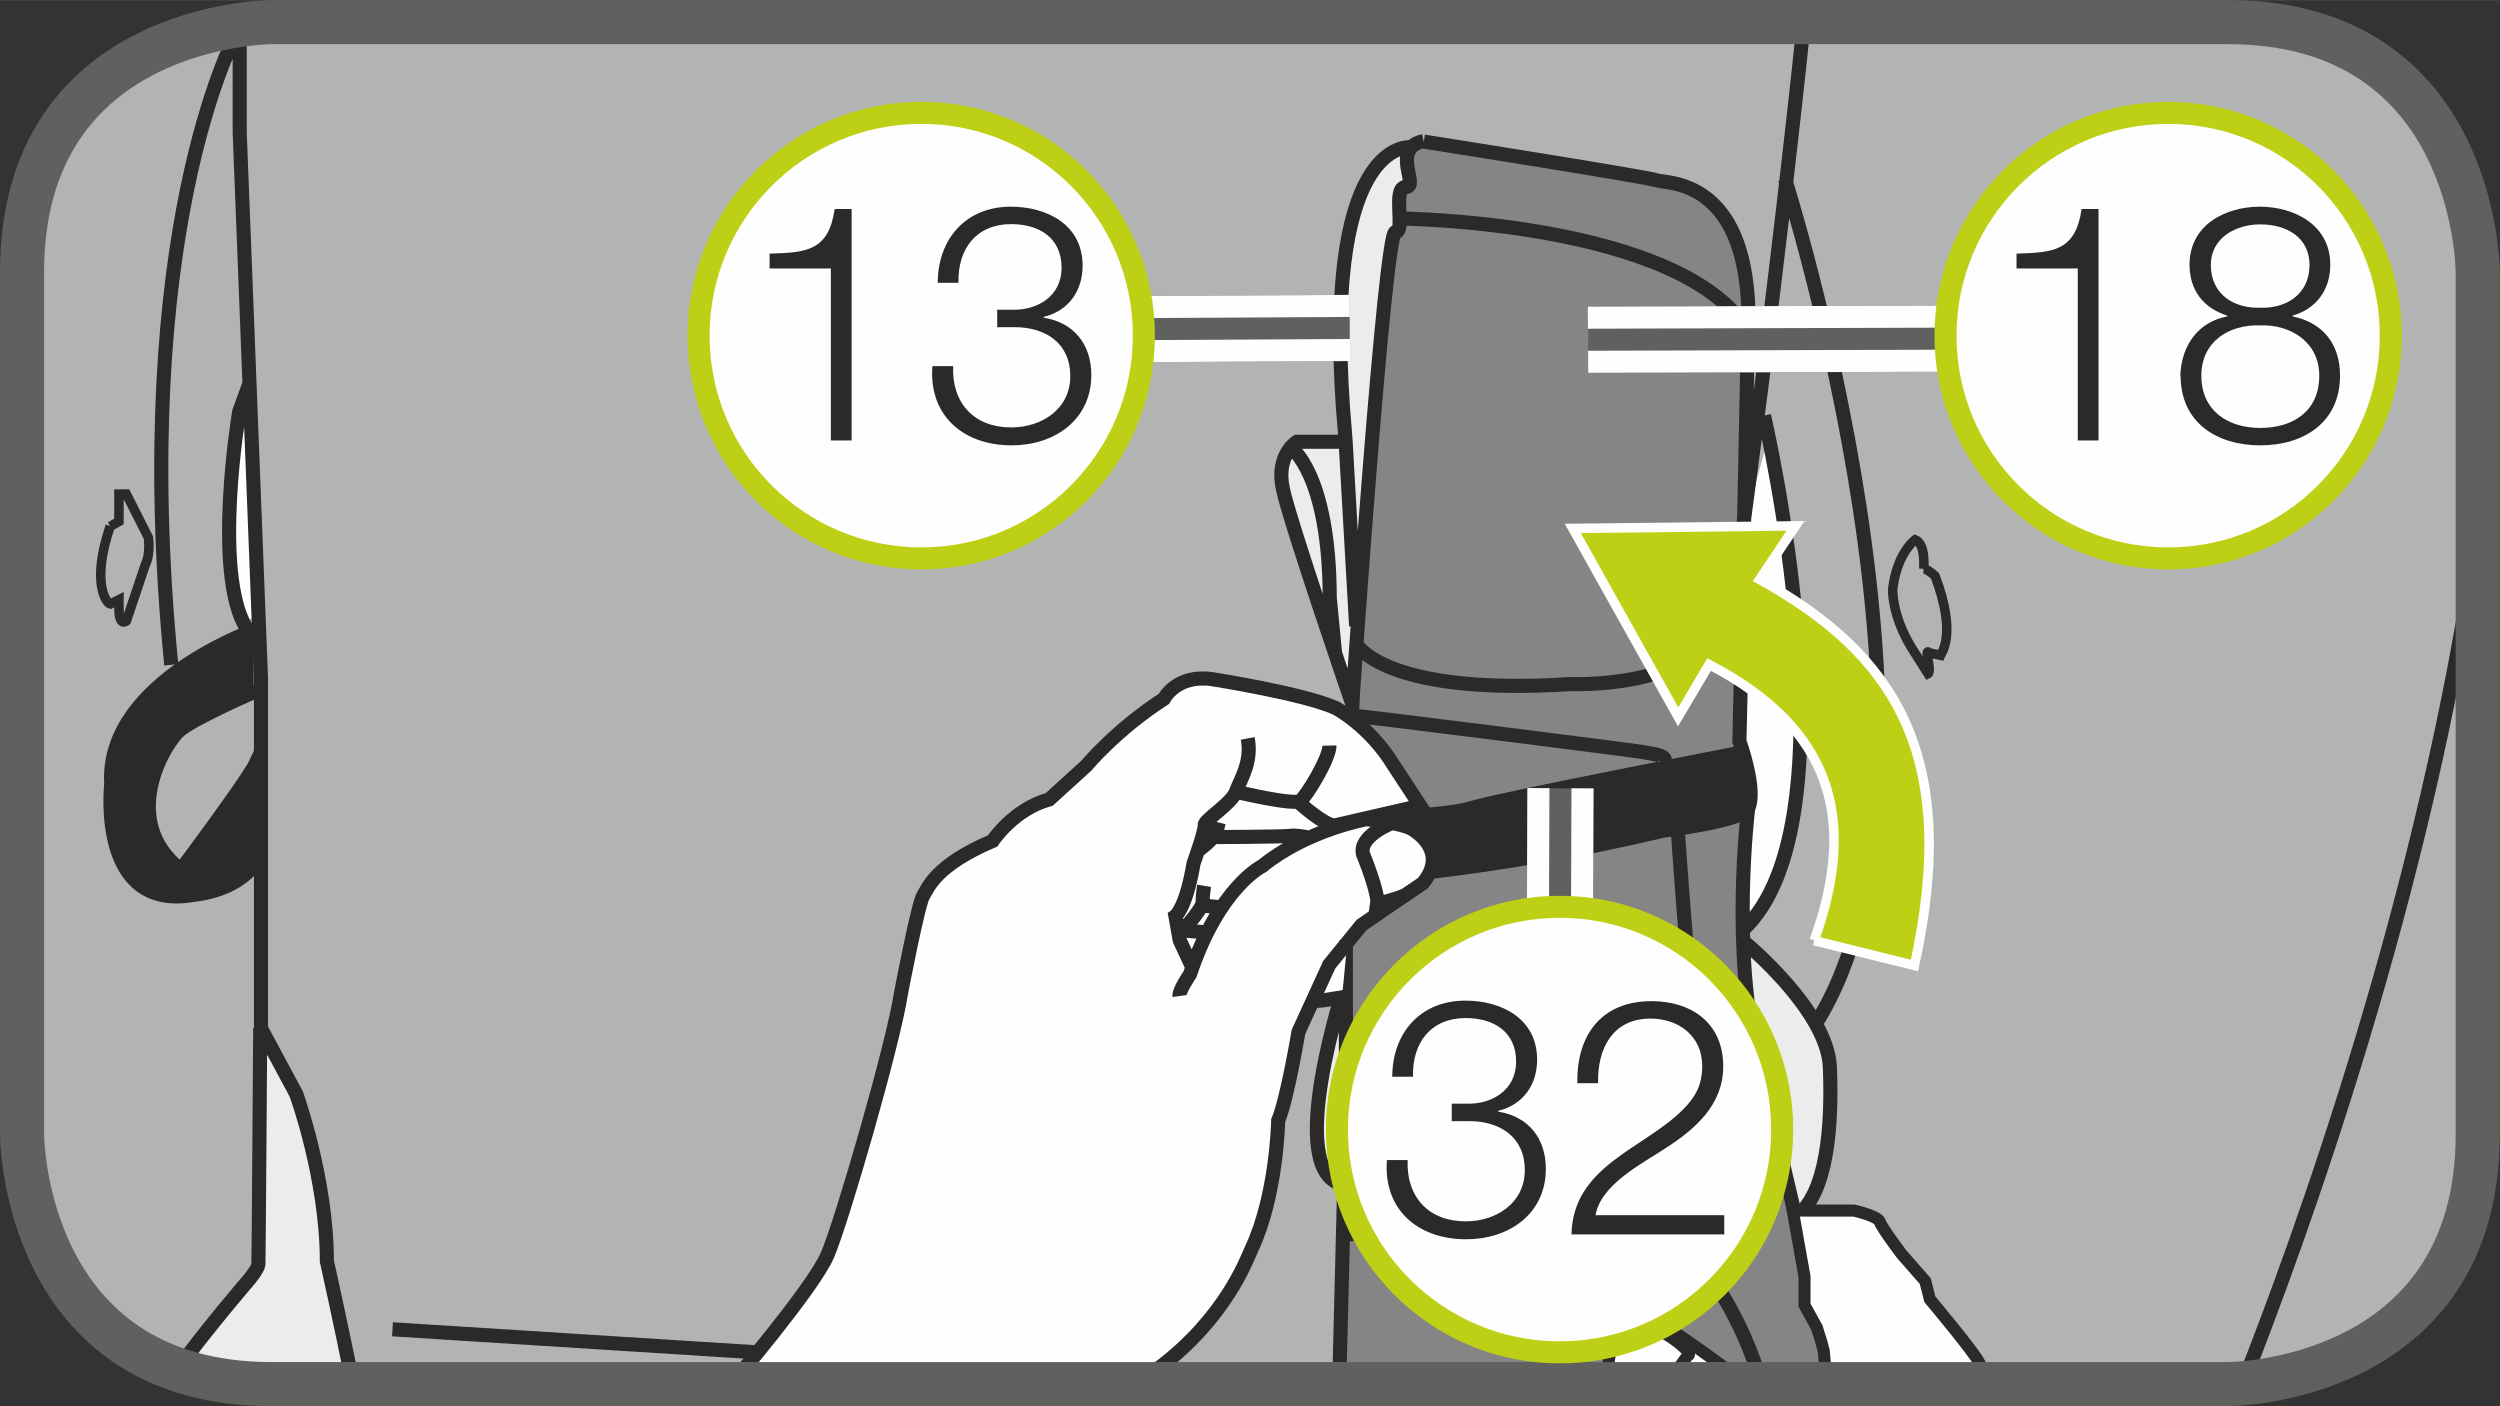
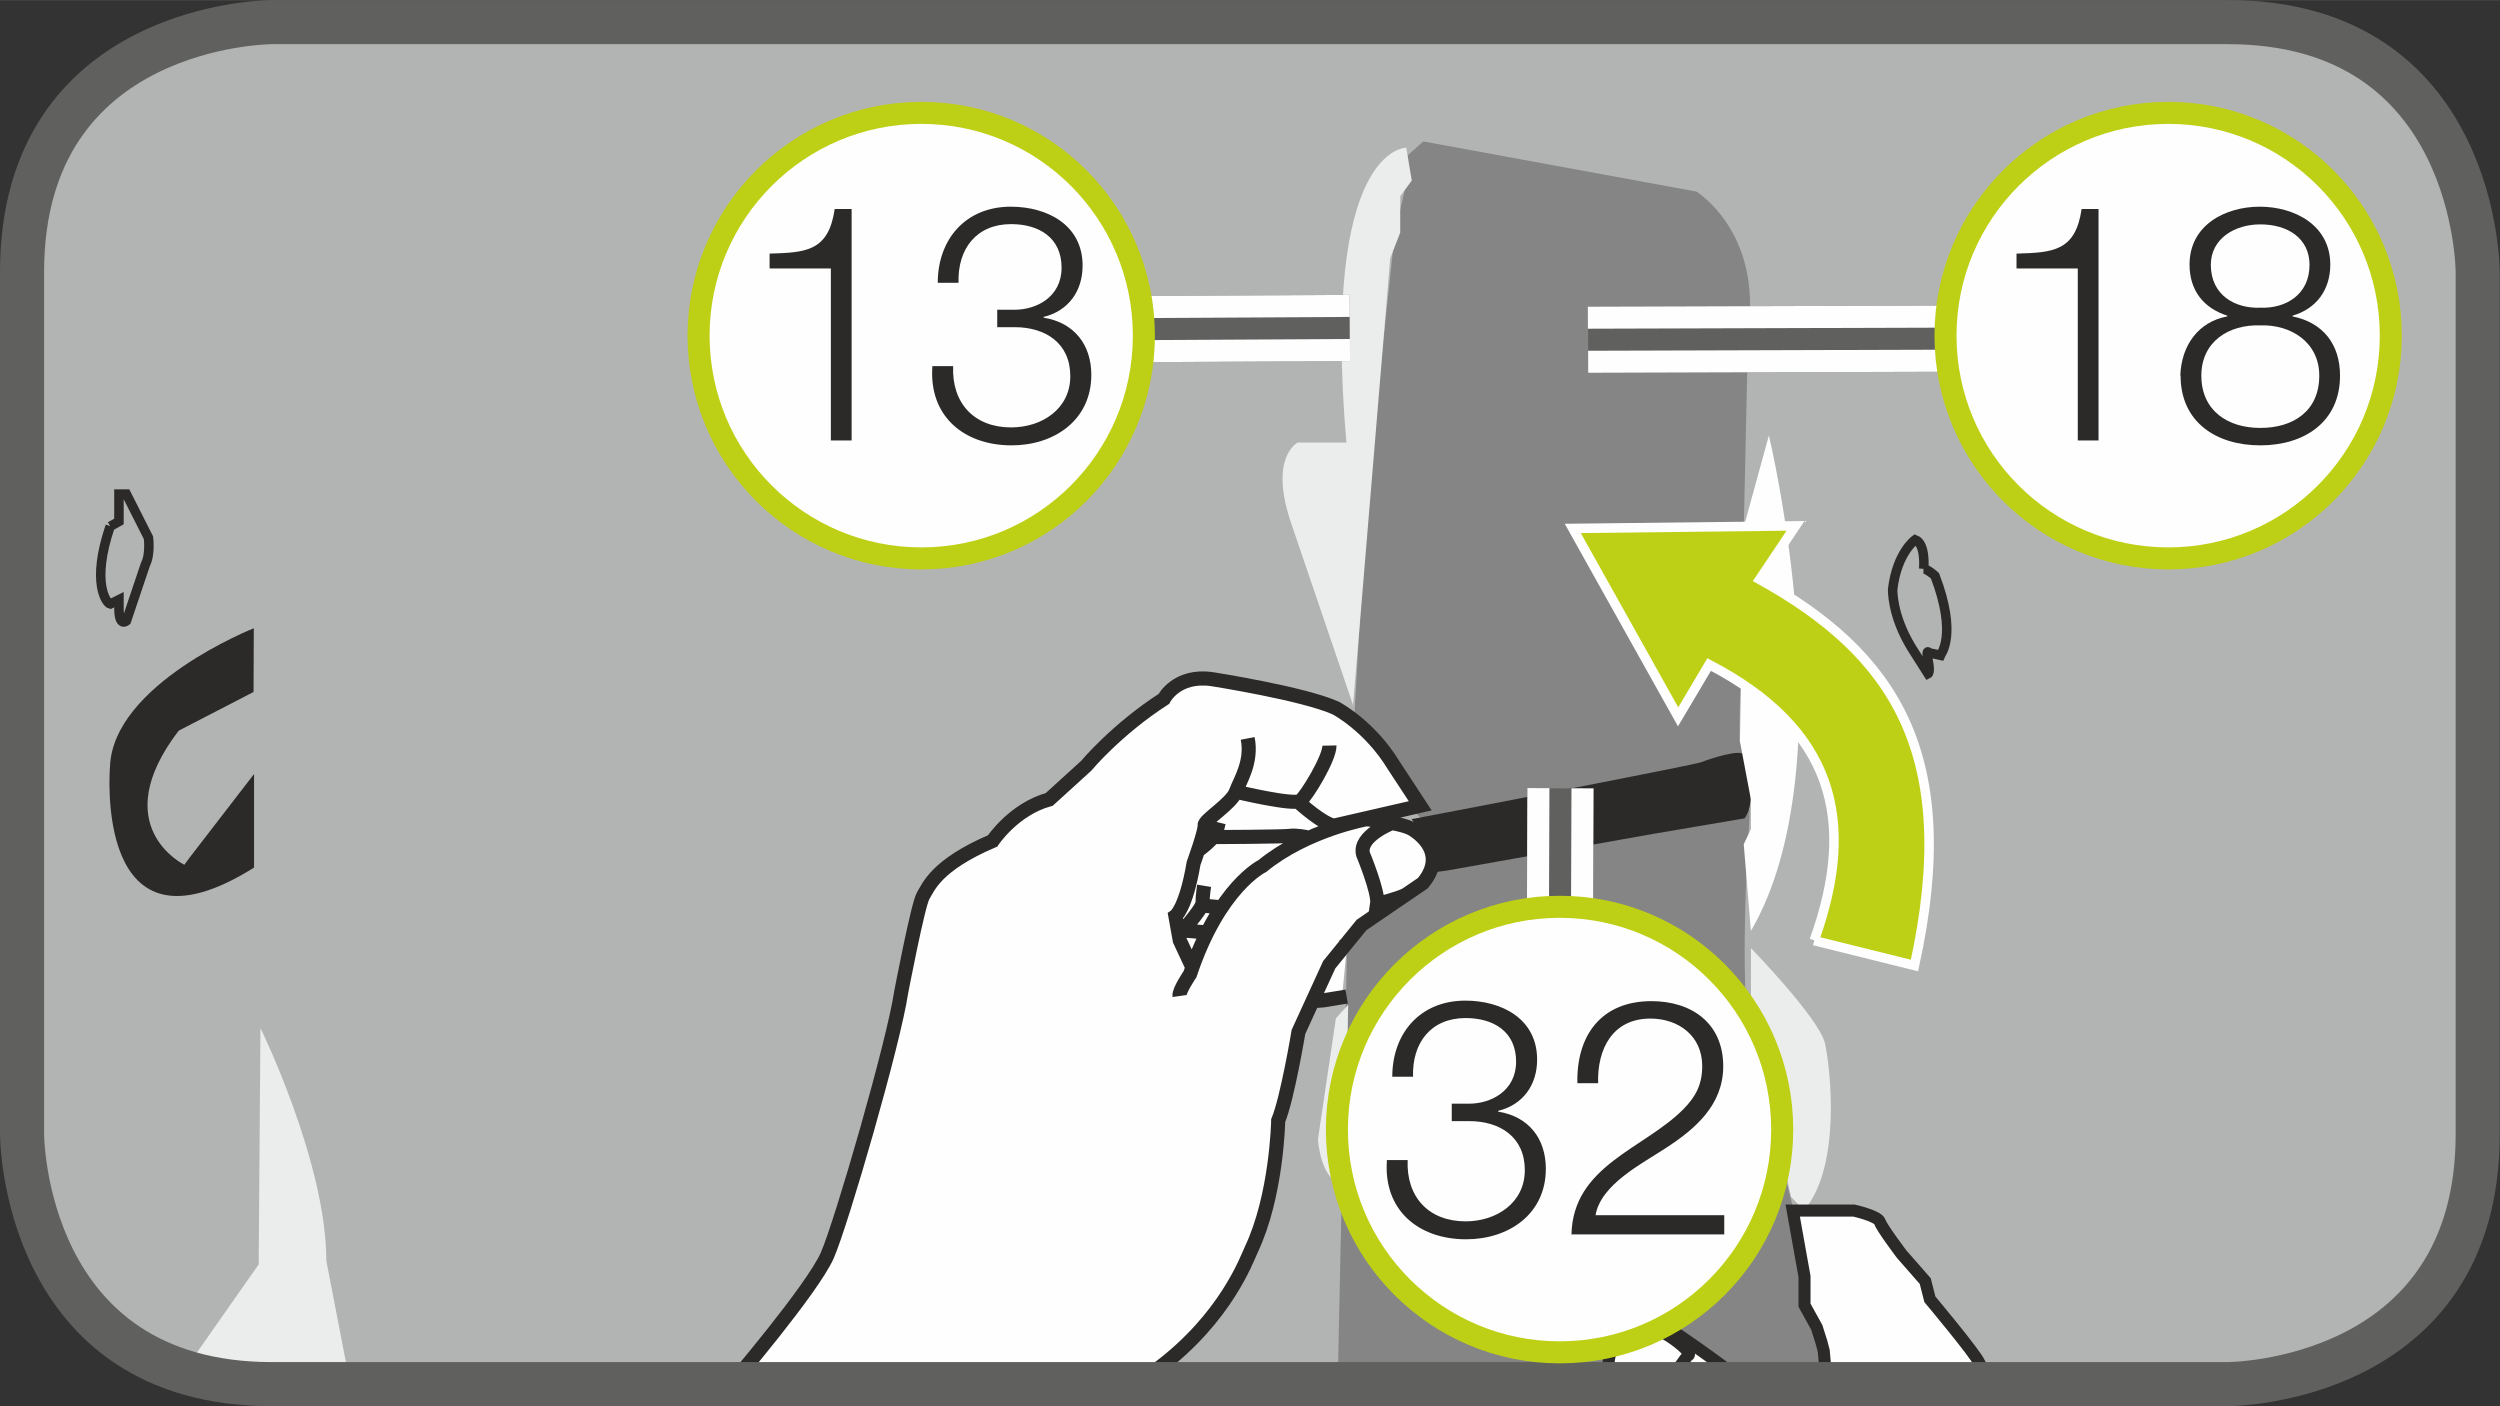
<svg xmlns="http://www.w3.org/2000/svg" xml:space="preserve" width="20mm" height="11.25mm" version="1.1" style="shape-rendering:geometricPrecision; text-rendering:geometricPrecision; image-rendering:optimizeQuality; fill-rule:evenodd; clip-rule:evenodd" viewBox="0 0 97.52 54.85">
  <rect x="0" y="0" width="97.52" height="54.85" fill="#333333" stroke="none" />
  <defs>
    <style type="text/css">
   
    .str0 {stroke:#2B2A29;stroke-width:0.55;stroke-miterlimit:10}
    .str2 {stroke:#2B2A29;stroke-width:0.47;stroke-miterlimit:10}
    .str4 {stroke:#60605F;stroke-width:1.72;stroke-miterlimit:4}
    .str7 {stroke:#BED015;stroke-width:0.86;stroke-miterlimit:2.613}
    .str3 {stroke:#FEFEFE;stroke-width:0.37;stroke-miterlimit:4}
    .str1 {stroke:#2B2A29;stroke-width:0.37;stroke-miterlimit:10}
    .str5 {stroke:#60605F;stroke-width:2.58;stroke-linejoin:bevel;stroke-miterlimit:4}
    .str6 {stroke:#FEFEFE;stroke-width:0.86;stroke-linejoin:bevel;stroke-miterlimit:4}
    .fil7 {fill:none}
    .fil5 {fill:none;fill-rule:nonzero}
    .fil6 {fill:#BED015}
    .fil0 {fill:#FEFEFE;fill-rule:nonzero}
    .fil4 {fill:#EBECEC;fill-rule:nonzero}
    .fil1 {fill:#B2B3B3;fill-rule:nonzero}
    .fil2 {fill:#848584;fill-rule:nonzero}
    .fil3 {fill:#2B2A29;fill-rule:nonzero}
    .fil8 {fill:#2B2A29;fill-rule:nonzero}
   
  </style>
  </defs>
  <g id="Слой_x0020_1">
    <path class="fil0" d="M10.61 0.86c0,0 -9.75,0 -9.75,9.75l0 33.63c0,0 0,9.75 9.75,9.75l76.29 0c0,0 9.75,0 9.75,-9.75l0 -33.63c0,0 0,-9.75 -9.75,-9.75l-76.29 0z" />
    <path class="fil1" d="M10.61 0.86c0,0 -9.75,0 -9.75,9.75l0 33.63c0,0 0,9.75 9.75,9.75l76.29 0c0,0 9.75,0 9.75,-9.75l0 -33.63c0,0 0,-9.75 -9.75,-9.75l-76.29 0z" />
    <path class="fil2" d="M55.55 5.52l10.62 1.95c0,0 2.56,1.56 2.02,5.45l-0.33 15.03 0 0.96c0,0 0.55,1.11 0.34,3.72 0,0 -0.31,4.77 -0.02,7.47l1.99 7.91 0.19 1.77 -0.17 0.87c0,0 1.09,1.36 0.96,3.22l-0.01 0.12 -2.9 0 -3.18 -2.2c0,0 -2.69,-0.76 -2.34,2.2l-10.54 0 0.37 -17.26 2.92 -2.29c0,0 1.35,-1.44 -0.44,-2.9l0 -0.63 -2.2 -2.96 0.5 -8.71 1.08 -10.17 0.41 -1.76 -0 -1.17 0.69 -0.62z" />
    <path class="fil3" d="M55.07 31.95l2.98 -0.57c0,0 8.06,-1.55 8.31,-1.65 0.25,-0.1 1.61,-0.57 1.69,-0.26 0.08,0.31 0.52,1.74 0,2.45l-3.59 0.61 -8.04 1.43 -0.53 0.07c0,0 0.29,-0.44 -0.82,-2.07z" />
    <path class="fil3" d="M9.91 24.5c0,0 -5.52,2.18 -5.62,5.42 0,0 -0.67,7.87 5.62,3.92l0 -3.65 -2.49 3.23 -0.23 0.31c0,0 -3.08,-1.49 -0.22,-5.23l2.92 -1.51 0.01 -2.48z" />
-     <path class="fil0" d="M9.72 16.24c0,0 -1.71,3.39 -0.23,8.03l0.68 -0.32 -0.44 -7.71z" />
    <path class="fil0" d="M69 16.98c0,0 3.1,12.83 -0.7,19.33l-0.28 -3.38 0.28 -0.59 0 -1.15 -0.43 -2.28 0.18 -8.46 0.95 -3.46z" />
    <path class="fil4" d="M54.86 5.76c0,0 -3.34,-0.08 -2.34,11.5l-1.9 0c0,0 -1.15,0.57 -0.24,3.19l2.4 7.05 1.45 -17.43 0.39 -1 0 -1.42 0.45 -0.61 -0.21 -1.26z" />
    <path class="fil4" d="M52.11 39.73l-0.7 4.71c0,0 0.09,1.67 1.05,1.8l0.13 -7.05 -0.48 0.53z" />
    <path class="fil4" d="M68.3 36.98c0,0 2.68,2.76 2.89,3.72 0.21,0.96 0.65,4.8 -0.82,6.51l-0.51 -0.53 -1.56 -7.48 0 -2.22z" />
    <path class="fil4" d="M7.16 53.5l2.93 -4.18 0.07 -9.22c0,0 2.57,5.23 2.57,9.08l0.93 4.81 -3.05 0c-1.32,0 -2.46,-0.18 -3.45,-0.49z" />
-     <path class="fil5 str0" d="M87.49 53.96c2.18,-5.51 7.19,-19.22 9.17,-33.42m-81.35 31.31l33.97 2.15m-35.51 0c-0.51,-2.53 -1.02,-4.81 -1.02,-4.81 0,-3.21 -1.19,-6.51 -1.19,-6.51l-1.38 -2.57 0 -2.48 0 -11.19 -0.83 -21.28 0 -4.18m0.75 23.53c0,0 -6,2.04 -5.76,6.06 0,0 -0.58,5.02 3.23,4.33 0,0 1.89,-0.14 2.53,-1.48m-1.87 0.89c-0.38,0.14 -1.41,-0.58 -1.41,-0.58 -2.1,-1.93 -0.38,-4.75 0.17,-5.23 0.55,-0.48 2.92,-1.51 2.92,-1.51l0.26 0m-2.97 6.74c0,0 2.06,-2.75 2.71,-3.82l0.26 -0.55m-1.01 -27.92c0,0 -4.13,7.66 -2.48,24.49m2.93 -1.43c-1.33,-2.16 -0.28,-8.44 -0.28,-8.44l0.38 -1.05m0.44 25.09c0,0 -0.06,9.04 -0.07,9.22 -0.02,0.18 -0.37,0.6 -0.37,0.6 0,0 -1.58,1.83 -2.81,3.51m48.64 -47.91c0,0 8.74,1.38 9.08,1.51 0.34,0.14 3.44,-0.14 3.58,5.09l-0.28 13.81 -0.07 2.98c0,0 0.69,1.89 0.34,2.63 0,0 -0.69,5.69 0.41,9.82l2.98 12.63m-19.34 0l0.26 -10.36 0 -9.31 -0.21 -1.5 0.28 -1.29 0.21 -4.56c0,0 1.24,-17.95 1.65,-17.92 0.41,0.03 -0.14,-1.76 0.41,-1.76 0.55,0 -0.62,-1.51 0.69,-1.79m-2.77 26.4c0,0 3.46,-0.02 4.63,-0.38 1.17,-0.36 10.6,-2.18 10.6,-2.18m-15.49 4.97c0,0 5.44,-0.26 12.38,-1.91 0,0 3.21,-0.39 3.3,-0.88m-13.59 -23c0,0 10.97,0.1 13.58,4.37m-15.27 12.21c0,0 1.01,2.06 8.39,1.58 0,0 4.62,0.2 5.66,-2.21 0,0 1.02,-1.47 1.04,-2.38m-15.14 5.83c0.21,0 10.6,1.31 11.21,1.41 0.62,0.1 0.91,0.15 0.89,0.37m0.49 2.61c0,0 0.68,9.92 1.09,11.02 0,0 -0.27,1.58 -1.58,1.86 0,0 -9.54,1.38 -12.43,0.62m-0.03 2.34c0,0 11.22,-0.69 14.04,1.38 0,0 1.43,1.8 2.17,4.44m-13.66 -48.23c0,0 -3.61,-0.47 -2.57,11.22l0.02 0.27 0.41 7.19m-0.41 -7.19l-1.9 0c0,0 -0.83,0.5 -0.55,1.83 0.28,1.33 2.71,8.4 2.71,8.4m-2.4 -10.01c0,0 1.51,1.01 1.52,5.87l0.21 2.17m15.91 11.21c0,0 3.3,2.68 3.39,4.93 0.09,2.25 -0.09,4.93 -1.33,5.83m-17.55 -9.18c0,0 -2.5,7.52 -0.07,7.93m16.38 -30c0,0 3.71,15.87 -0.83,20.07m0.03 -15.87c0,0 1.34,-9.77 2.36,-19.59m-0.74 6.16c0,0 7.36,23.17 1.2,32.95" />
    <path class="fil5 str1" d="M4.3 20.53l0.34 -0.19 0 -1.07 0.29 0 0.86 1.7c0,0 0.09,0.64 -0.12,1.05l-0.74 2.2c0,0 -0.29,0.26 -0.29,-0.5l0 -0.33 -0.34 0.17c-0.14,-0.03 -0.76,-0.81 0,-3.04m70.74 1.67c0,0 0.09,-0.98 -0.33,-1.14 0,0 -0.71,0.5 -0.88,1.93 0,0 -0.05,1 0.74,2.29l0.64 1.01c0,0 0.1,-0.05 0,-0.53 -0.1,-0.48 0.04,-0.29 0.04,-0.29l0.44 0.1c0.02,-0.05 0.67,-0.79 -0.21,-3.1 0,0 -0.29,-0.27 -0.45,-0.27" />
    <path class="fil0" d="M28.51 53.99l0.03 -0.02 2.6 -3.25 1.12 -1.75c0,0 2.91,-8.98 3.49,-13.15 0,0 0.04,-1.95 2.97,-3.02 0,0 1.29,-1.59 2.24,-1.56 0,0 3.65,-3.68 4.44,-3.99 0,0 0.25,-1.22 3.19,-0.54l3.76 1.05 1.54 1.41 1.28 2.11 -1.84 0.55c0,0 1.74,0.42 1.99,0.66 0.25,0.24 0.58,0.56 0.56,0.9 -0.01,0.34 -0.19,1.13 -1.34,1.63l-0.55 0.46 -0.3 0.21 -1.18 1.55 -0.16 1.65 -1.13 0.15 -0.57 1.3 -0.4 2.06 -0.39 1.81c0,0 0.03,4.62 -3.06,7.73l-1.56 1.41 -0.52 0.64 -16.21 0z" />
    <path class="fil5 str0" d="M28.51 53.99l0.03 -0.02c0,0 3.15,-3.69 3.73,-5 0.57,-1.31 2.59,-8.3 2.88,-10.25 0,0 0.66,-3.45 0.86,-3.78 0.21,-0.34 0.49,-1.19 2.71,-2.14 0,0 0.82,-1.24 2.21,-1.62l1.44 -1.31c0,0 1.17,-1.41 3.03,-2.61 0,0 0.49,-0.97 1.88,-0.77 0,0 3.58,0.56 4.83,1.13 0,0 1.32,0.69 2.26,2.24l1.03 1.57 -2.22 0.51c0,0 1.38,0.13 1.87,0.38 0,0 1.54,0.82 0.45,2.13l-1.44 0.98 -0.95 0.65 -1.26 1.55 -1.2 2.62c0,0 -0.43,2.59 -0.79,3.46 0,0 -0.05,2.92 -1.05,5.03 -0.18,0.39 -0.99,2.64 -3.59,4.61l-0.51 0.64m8.61 -22.04c0,0 -2.34,0.41 -4.08,1.83 0,0 -1.68,0.81 -2.82,4.22 0,0 -0.44,0.64 -0.41,0.85m8.34 -6.77c0,0 -1.37,0.51 -1.18,1.24 0,0 0.62,1.49 0.55,1.94 0,0 0.91,-0.23 1.11,-0.36m-8.32 2.83l-0.49 -1.05 -0.17 -0.95c0,0 0.41,-0.29 0.71,-2.06 0,0 0.46,-1.27 0.43,-1.48 -0.03,-0.2 1.05,-0.84 1.22,-1.31 0.17,-0.46 0.64,-1.16 0.46,-2.08m-0.46 2.08c0,0 2.28,0.55 2.52,0.35 0.25,-0.2 1.14,-1.67 1.13,-2.15m-1.19 2.22c0,0 0.96,0.88 1.41,0.91m-5.35 0.97c0,0 0.66,-0.46 0.73,-0.78l0.08 -0.32m-0.22 0.57c0,0 2.8,-0.01 3.01,-0.05 0.21,-0.03 0.64,0.05 0.64,0.05m-5.04 3.87c0,0 0.98,-1.04 0.98,-1.32 0,-0.28 0.06,-0.65 0.06,-0.65m-0.09 0.77l0.77 0.07m-1.42 0.91l0.85 0.07m4.28 2.67l0.26 -0.02 0.91 -0.15m0.04 -2.16l-0.08 -0.16" />
    <path class="fil0" d="M62.74 53.99c-0.09,-0.58 -0.18,-2.42 2.34,-2.2l3 2.2 -5.34 0zm8.44 0l-0.04 -1.3 -0.76 -1.79 0.2 -0.87 -0.66 -2.82 2.54 0.04 0.85 0.4 1.19 1.64 0.57 0.68 0.38 0.95 2.1 2.87c0,0 0.16,0.07 0.4,0.2l-6.79 0z" />
    <path class="fil5 str2" d="M62.89 53.99c-0.21,-0.55 -0.25,-1.2 0.27,-1.8 0,0 0.64,-0.71 2.13,-0.25 0,0 1.54,1.03 2.82,2.05m3.06 0c0.01,-0.24 0.04,-0.52 0.04,-0.52l-0.07 -0.78 -0.09 -0.34 -0.18 -0.57 -0.48 -0.87 0 -1.12 -0.16 -0.89 -0.3 -1.68 1.45 0 0.94 0c0,0 0.94,0.21 1.01,0.44 0.07,0.23 0.85,1.26 0.85,1.26l0.92 1.05 0.18 0.71c0,0 1.77,2.11 1.93,2.48 0.1,0.23 0.35,0.6 0.52,0.84m-13.14 -2.2l0.39 0.24c0.35,0.19 1.05,0.74 0.88,0.83 -0.08,0.04 -0.45,0.6 -0.82,1.14m-1.9 0l-0.17 -0.21 -0.17 -0.19" />
    <path class="fil6" d="M70.77 36.68c1.7,-4.73 0.7,-8.26 -4.1,-10.76l-1.21 2.04 -4.11 -7.35 8.69 -0.1 -1.4 2.09c5.19,2.88 7.86,6.76 6.04,15.06l-3.91 -0.97z" />
    <path class="fil7 str3" d="M70.77 36.68c1.7,-4.73 0.7,-8.26 -4.1,-10.76l-1.21 2.04 -4.11 -7.35 8.69 -0.1 -1.4 2.09c5.19,2.88 7.86,6.76 6.04,15.06l-3.91 -0.97" />
    <path class="fil7 str4" d="M10.61 0.86c0,0 -9.75,0 -9.75,9.75l0 33.63c0,0 0,9.75 9.75,9.75l76.29 0c0,0 9.75,0 9.75,-9.75l0 -33.63c0,0 0,-9.75 -9.75,-9.75l-76.29 0z" />
    <line class="fil5 str5" x1="91.2" y1="13.16" x2="61.95" y2="13.25" />
    <line class="fil5 str6" x1="91.2" y1="14.02" x2="61.95" y2="14.11" />
    <line class="fil5 str6" x1="91.2" y1="12.3" x2="61.94" y2="12.39" />
    <path class="fil0" d="M93.26 13.09c0,4.8 -3.88,8.69 -8.68,8.69 -4.8,0 -8.69,-3.89 -8.69,-8.69 0,-4.79 3.89,-8.69 8.69,-8.69 4.8,0 8.68,3.89 8.68,8.69z" />
    <path class="fil5 str7" d="M93.26 13.09c0,4.8 -3.88,8.69 -8.68,8.69 -4.8,0 -8.69,-3.89 -8.69,-8.69 0,-4.79 3.89,-8.69 8.69,-8.69 4.8,0 8.68,3.89 8.68,8.69z" />
    <path class="fil8" d="M81.05 17.18l0.81 0 0 -9.03 -0.66 0c-0.24,1.65 -1.12,1.7 -2.54,1.74l0 0.58 2.39 0 0 6.71zm4.01 -2.53c0,1.82 1.4,2.72 3.11,2.72 1.7,0 3.11,-0.9 3.11,-2.72 0,-1.23 -0.67,-2.07 -1.85,-2.31l0 -0.03c0.93,-0.27 1.47,-1.01 1.47,-1.99 0,-1.55 -1.41,-2.26 -2.75,-2.26 -1.34,0 -2.74,0.71 -2.74,2.26 0,0.99 0.53,1.69 1.47,1.99l0 0.03c-1.12,0.21 -1.79,1.12 -1.83,2.31zm3.11 -2.65c-0.97,0.04 -1.93,-0.48 -1.93,-1.67 0,-1.03 0.94,-1.58 1.93,-1.58 1.08,0 1.92,0.55 1.92,1.58 0,1.16 -0.93,1.71 -1.92,1.67zm-2.3 2.65c0,-1.32 1.06,-2 2.3,-1.96 1.21,-0.04 2.3,0.67 2.3,1.96 0,1.39 -1.02,2.04 -2.3,2.04 -1.28,0 -2.3,-0.68 -2.3,-2.04z" />
    <line class="fil5 str5" x1="52.65" y1="12.79" x2="38.02" y2="12.87" />
    <line class="fil5 str6" x1="52.66" y1="13.65" x2="38.03" y2="13.73" />
    <line class="fil5 str6" x1="52.65" y1="11.93" x2="38.02" y2="12.01" />
    <path class="fil0" d="M44.62 13.09c0,4.8 -3.88,8.69 -8.68,8.69 -4.8,0 -8.69,-3.89 -8.69,-8.69 0,-4.79 3.89,-8.69 8.69,-8.69 4.8,0 8.68,3.89 8.68,8.69z" />
    <path class="fil5 str7" d="M44.62 13.09c0,4.8 -3.88,8.69 -8.68,8.69 -4.8,0 -8.69,-3.89 -8.69,-8.69 0,-4.79 3.89,-8.69 8.69,-8.69 4.8,0 8.68,3.89 8.68,8.69z" />
    <path class="fil8" d="M32.41 17.18l0.81 0 0 -9.03 -0.66 0c-0.24,1.65 -1.12,1.7 -2.54,1.74l0 0.58 2.39 0 0 6.71zm3.96 -2.88c-0.14,1.93 1.23,3.07 3.09,3.07 1.66,0 3.11,-0.98 3.11,-2.75 0,-1.18 -0.67,-2.04 -1.86,-2.23l0 -0.03c0.98,-0.24 1.52,-1.02 1.52,-2 0,-1.6 -1.39,-2.3 -2.8,-2.3 -1.76,0 -2.85,1.27 -2.85,2.97l0.81 0c-0.04,-1.34 0.71,-2.29 2.05,-2.29 1.08,0 1.97,0.52 1.97,1.7 0,1.15 -0.99,1.64 -1.83,1.64l-0.68 0 0 0.68 0.68 0c1.2,0 2.17,0.62 2.17,1.91 0,1.29 -1.12,2 -2.31,2 -1.44,0 -2.32,-0.95 -2.26,-2.39l-0.82 0z" />
    <line class="fil5 str5" x1="60.8" y1="50.25" x2="60.87" y2="30.75" />
    <line class="fil5 str6" x1="59.94" y1="50.25" x2="60.01" y2="30.74" />
    <line class="fil5 str6" x1="61.66" y1="50.25" x2="61.73" y2="30.75" />
    <path class="fil0" d="M69.52 44.06c0,4.8 -3.88,8.69 -8.68,8.69 -4.8,0 -8.69,-3.89 -8.69,-8.69 0,-4.79 3.89,-8.69 8.69,-8.69 4.8,0 8.68,3.89 8.68,8.69z" />
    <path class="fil5 str7" d="M69.52 44.06c0,4.8 -3.88,8.69 -8.68,8.69 -4.8,0 -8.69,-3.89 -8.69,-8.69 0,-4.79 3.89,-8.69 8.69,-8.69 4.8,0 8.68,3.89 8.68,8.69z" />
    <path class="fil8" d="M54.1 45.27c-0.14,1.93 1.23,3.07 3.09,3.07 1.66,0 3.11,-0.98 3.11,-2.75 0,-1.18 -0.67,-2.04 -1.86,-2.23l0 -0.03c0.98,-0.24 1.52,-1.02 1.52,-2 0,-1.6 -1.39,-2.3 -2.8,-2.3 -1.76,0 -2.85,1.27 -2.85,2.97l0.81 0c-0.04,-1.34 0.71,-2.29 2.05,-2.29 1.08,0 1.97,0.52 1.97,1.7 0,1.15 -0.99,1.64 -1.83,1.64l-0.68 0 0 0.68 0.68 0c1.2,0 2.17,0.62 2.17,1.91 0,1.29 -1.12,2 -2.31,2 -1.44,0 -2.32,-0.95 -2.26,-2.39l-0.82 0zm7.21 2.88l5.95 0 0 -0.75 -5.02 0c0.2,-1.2 1.83,-2.02 2.71,-2.6 1.18,-0.76 2.27,-1.7 2.27,-3.21 0,-1.67 -1.22,-2.54 -2.8,-2.54 -1.96,0 -2.93,1.34 -2.89,3.2l0.81 0c-0.04,-1.33 0.56,-2.52 2.04,-2.52 1.09,0 2.02,0.67 2.02,1.85 0,0.72 -0.25,1.2 -0.75,1.7 -1.52,1.53 -4.3,2.19 -4.35,4.88z" />
  </g>
</svg>